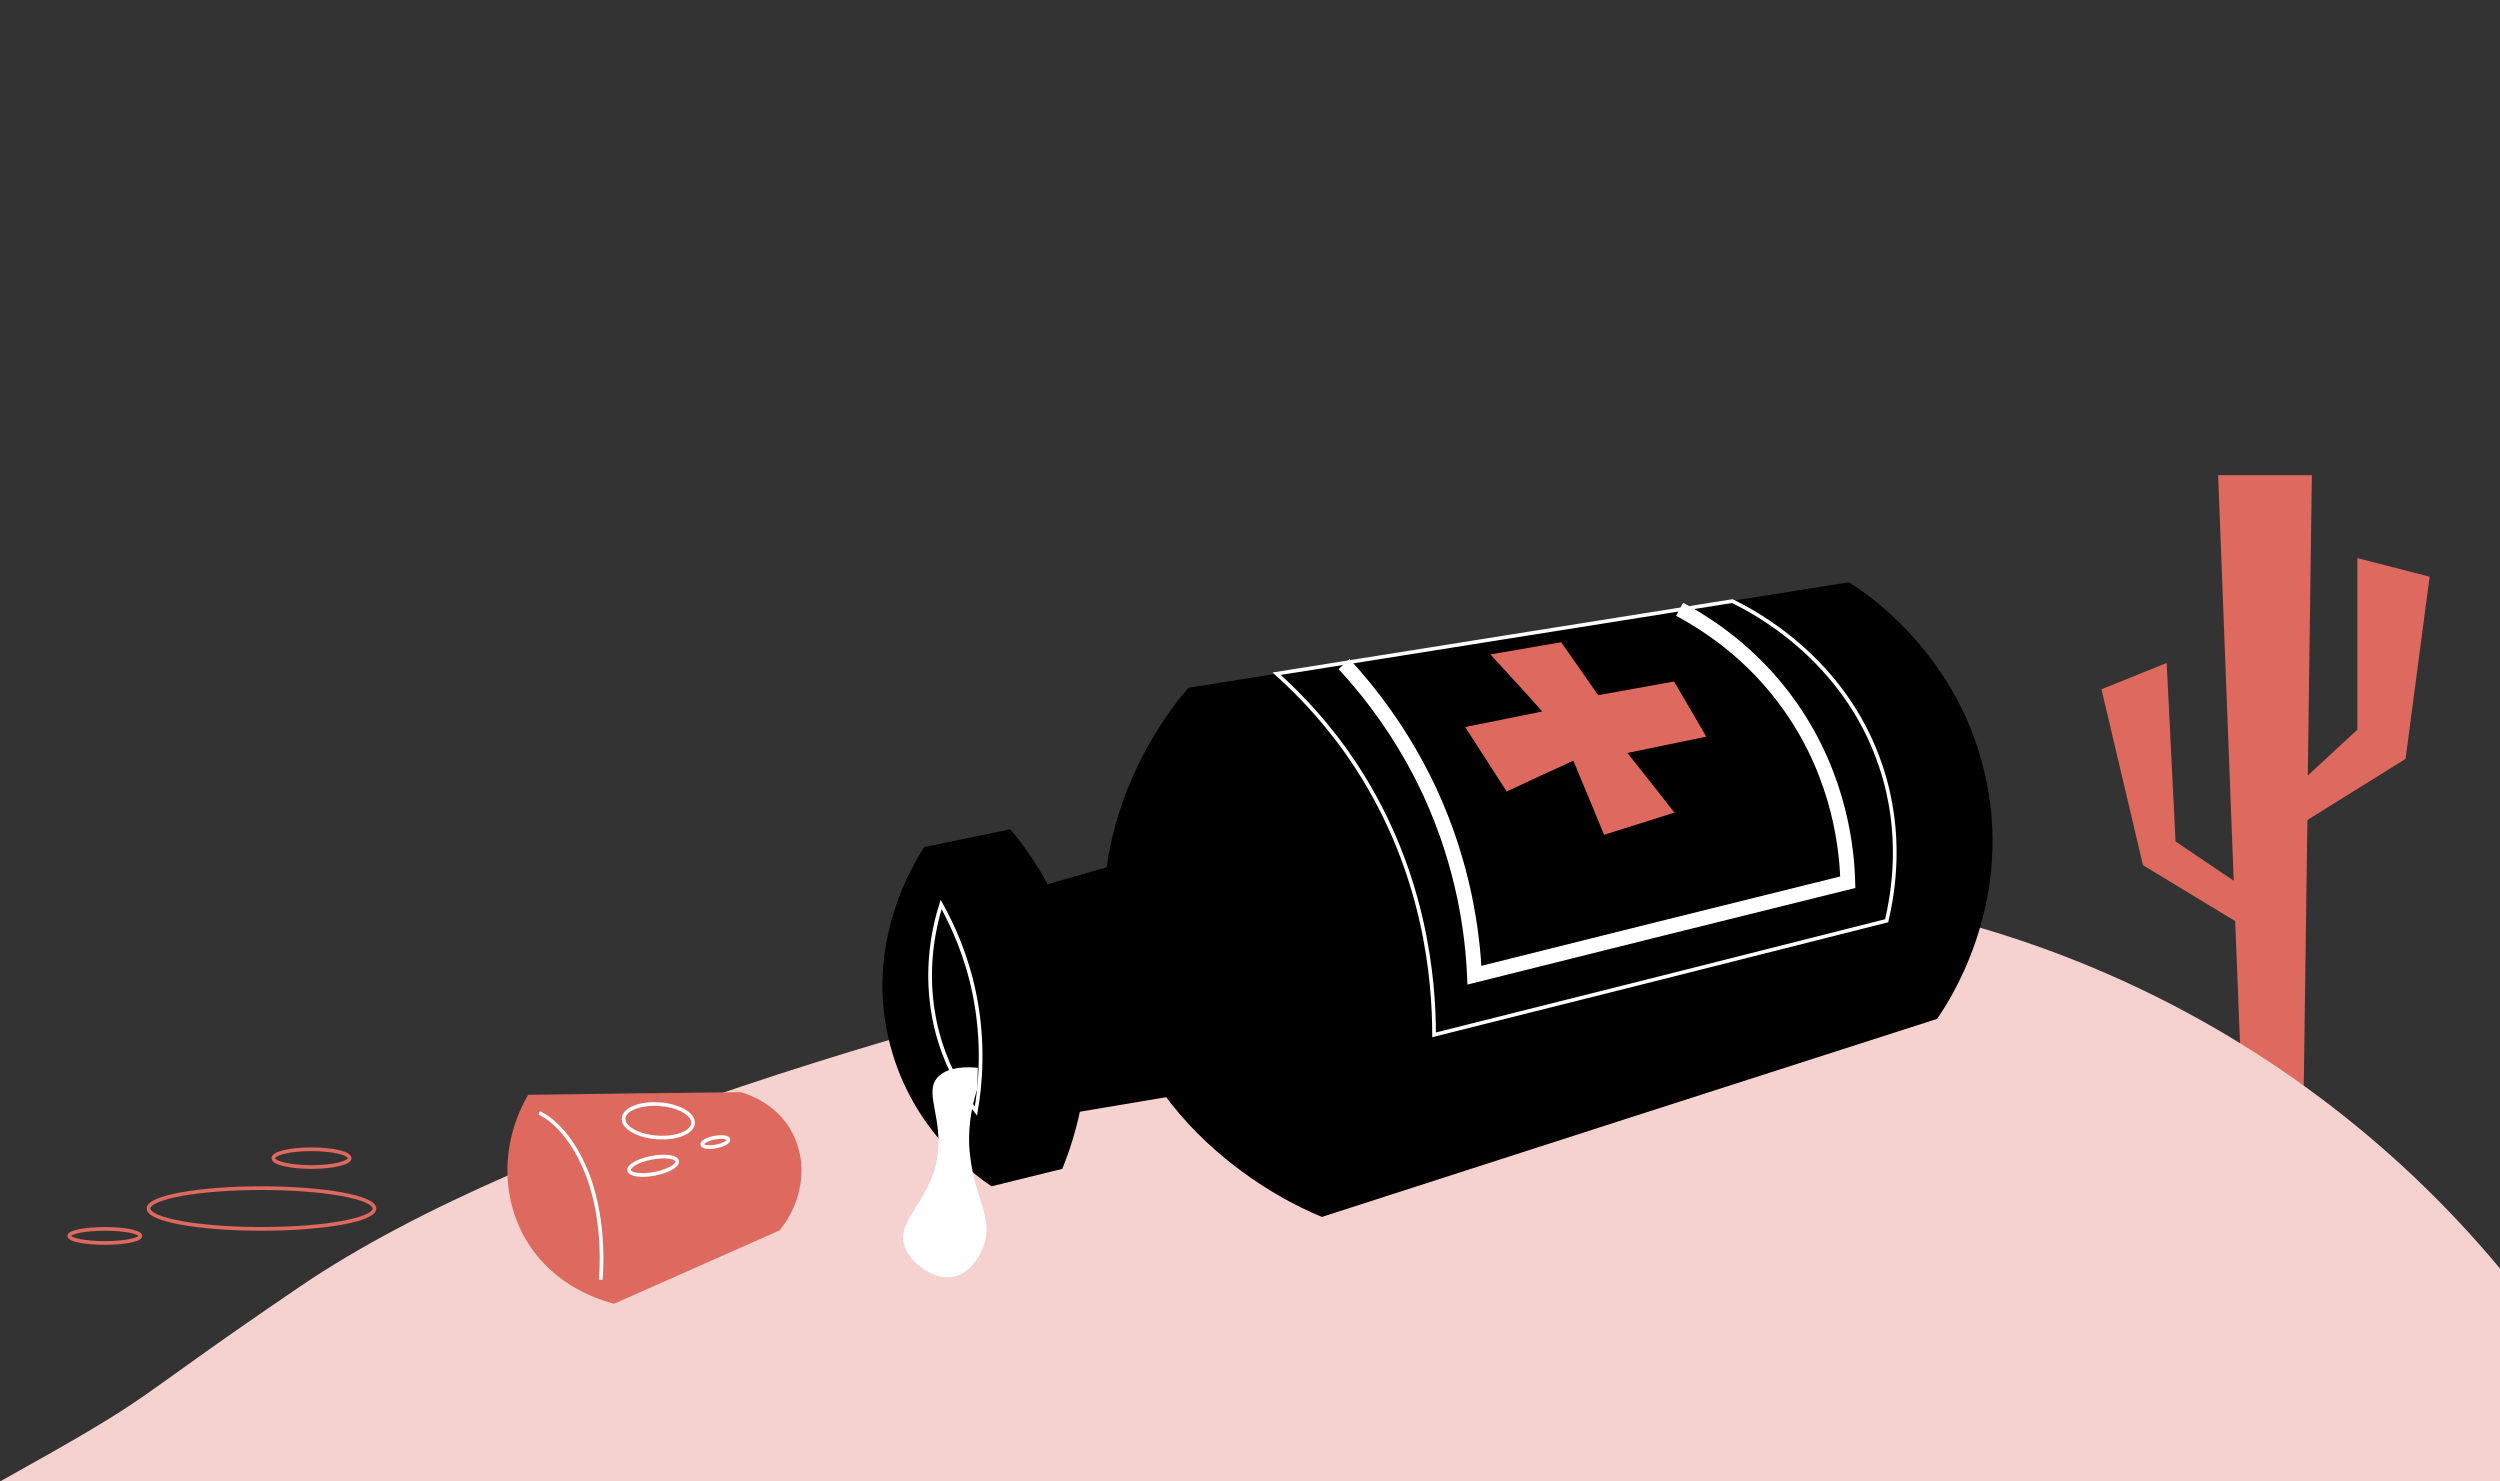
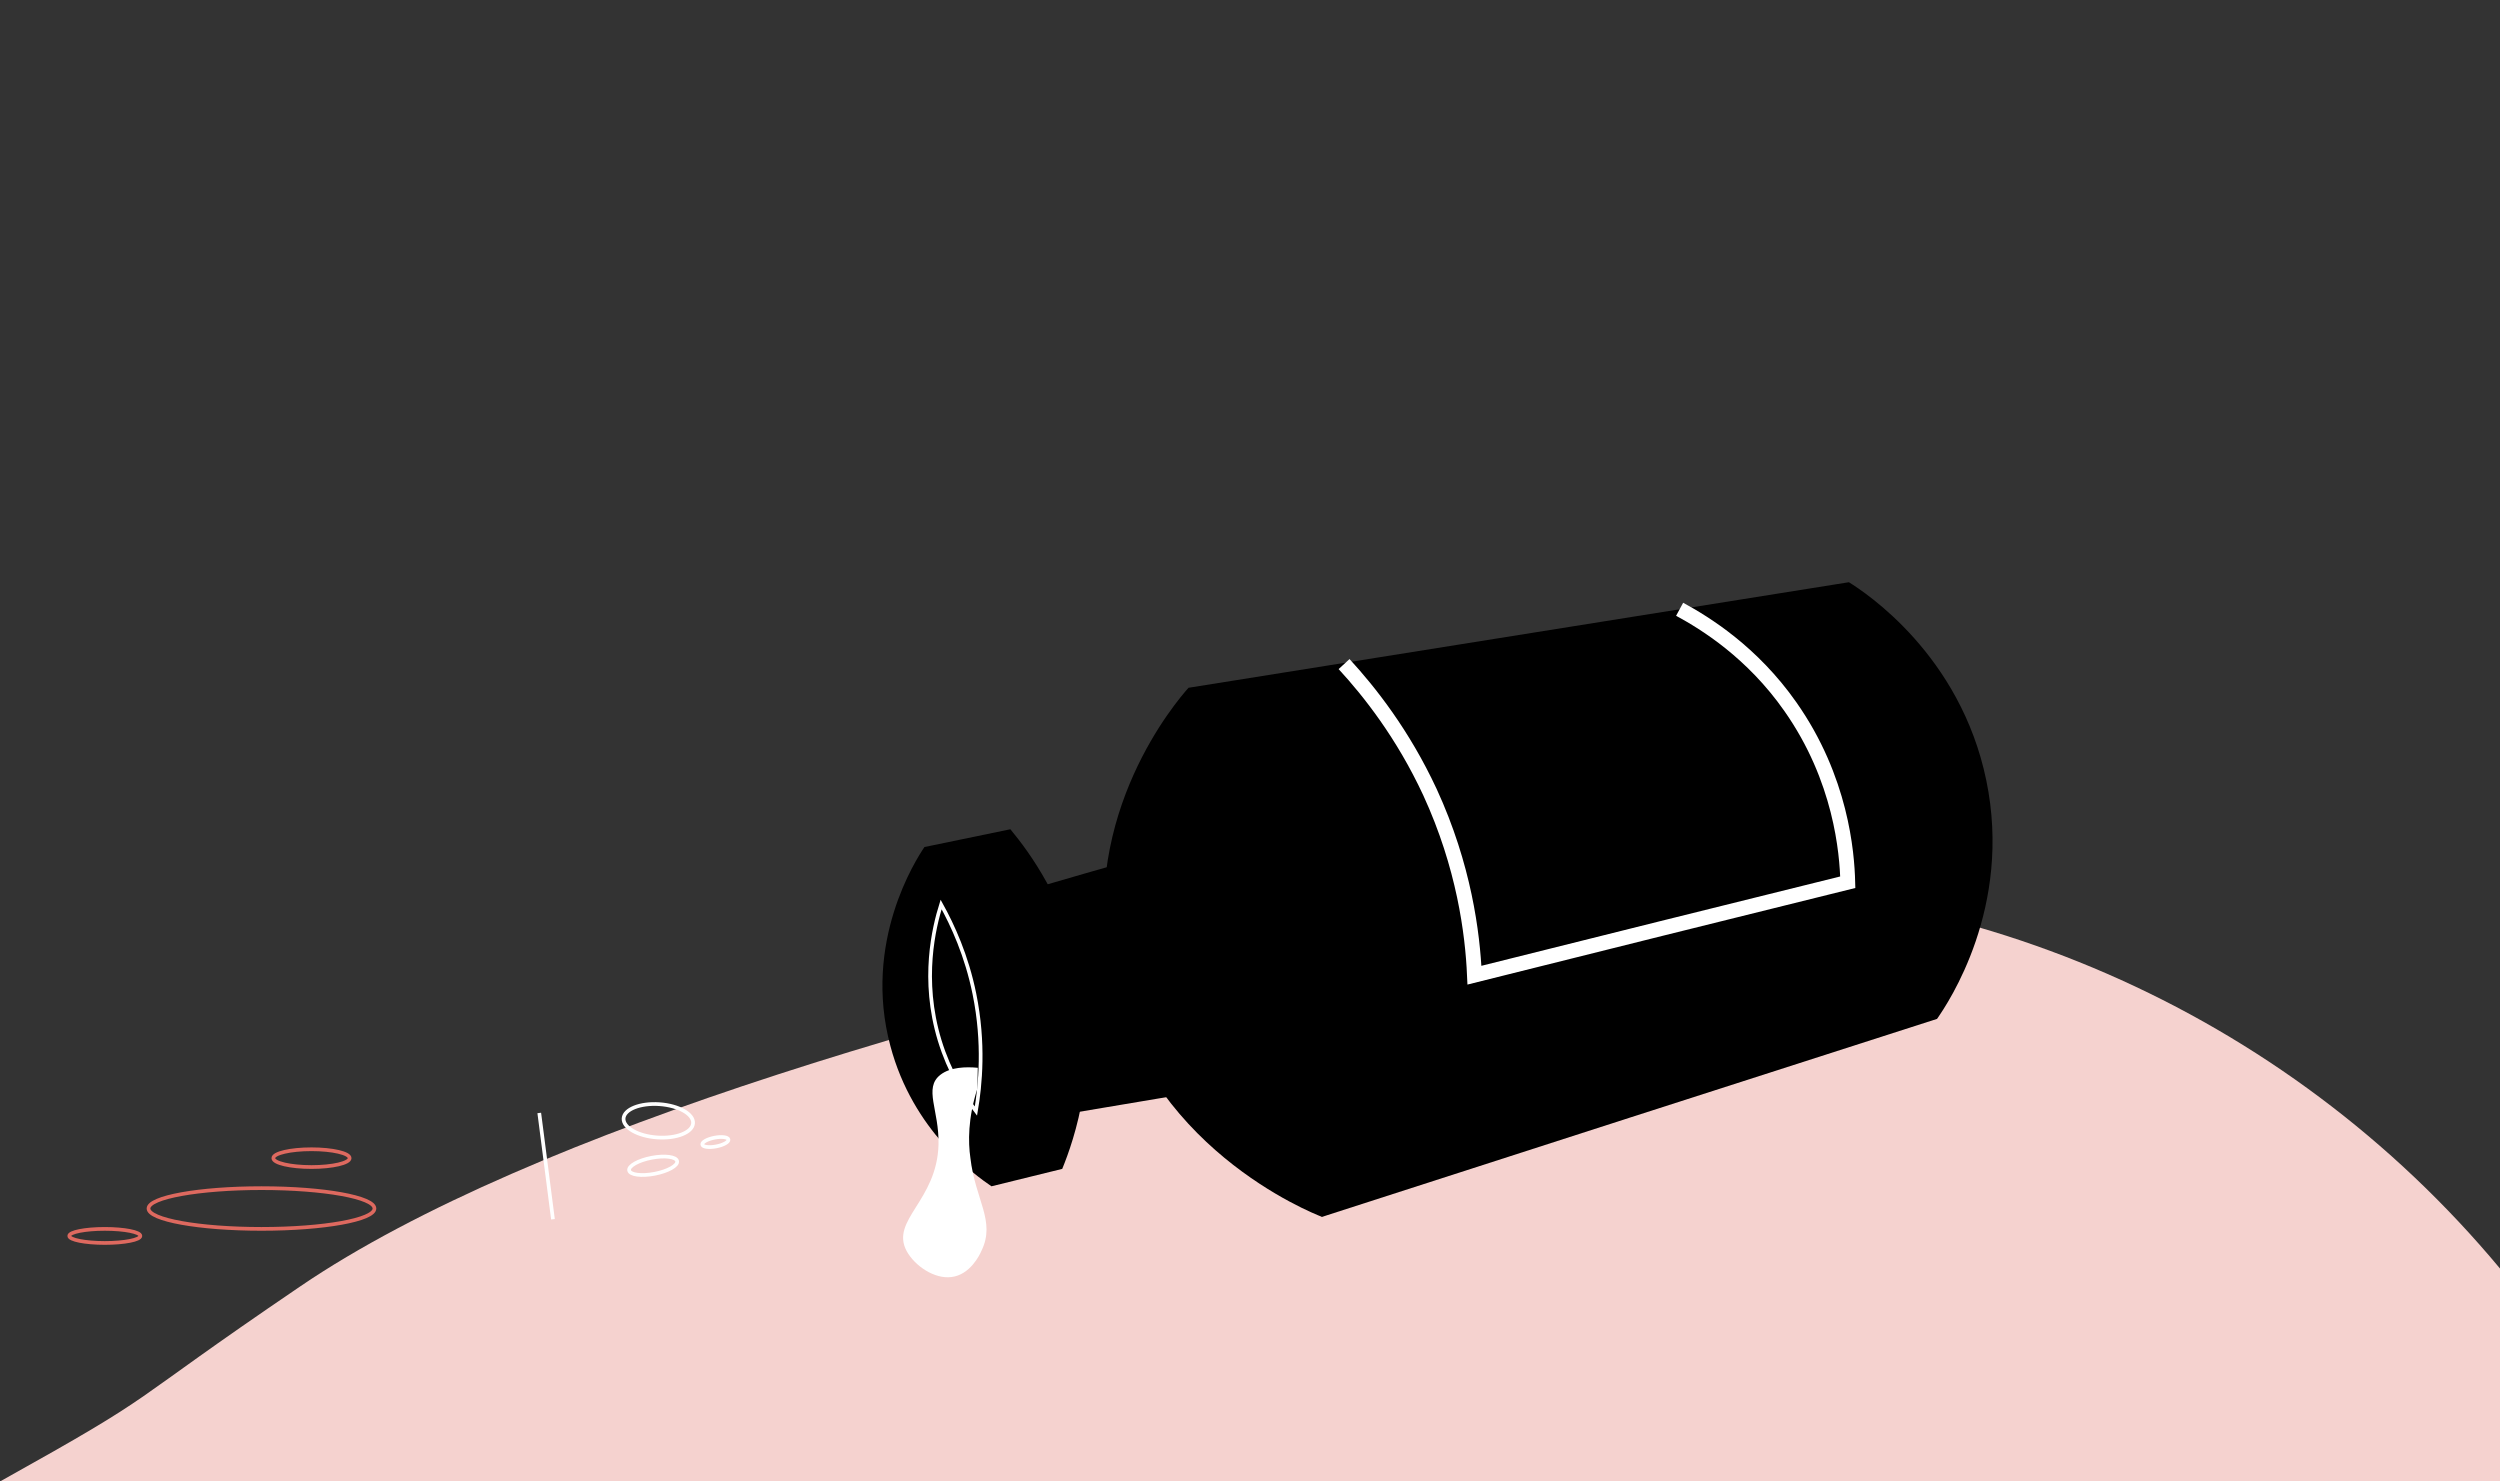
<svg xmlns="http://www.w3.org/2000/svg" version="1.2" baseProfile="tiny" id="Layer_1" x="0px" y="0px" viewBox="0 0 675 400" overflow="visible" xml:space="preserve">
  <rect x="0" y="0" width="675" height="400" fill="#333333" stroke="none" />
-   <polygon fill="#DE695F" points="656,155.7 636.5,150.7 636.5,197 623.1,209.4 624.2,128.3 598.9,128.3 603.1,237.8 587.4,227.2   585,179 567.4,186.1 578.6,233.6 603.5,248.7 605.6,301.8 621.9,301.8 623,221.4 649.5,204.9 " />
  <path fill="#F5D2CF" d="M675,342.5V400H0c45.6-25.4,30.9-18.6,81.1-52.7c62.8-42.7,185.3-76.9,287.1-98.8c2-0.4,3.9-0.9,5.9-1.3  c23.3-5.3,44.4-6.8,64.4-7.9C529.1,234.5,616.9,272.7,675,342.5L675,342.5z" />
  <g>
    <path d="M320.9,185.7c-3.3,3.7-29.1,33.8-21.5,75.3c8.9,48.5,55.1,66.6,57.4,67.5c3.1-16.1,6.9-48-4.7-85.1   C343.7,216.6,330.3,197.2,320.9,185.7z" />
    <path d="M320.9,185.7c59.4-9.5,118.9-19,178.3-28.5c4.5,2.8,30.1,19.6,37.1,53.5c7.1,34.3-10.3,60.1-13.3,64.4   c-55.4,17.8-110.8,35.6-166.2,53.5C344.8,280.9,332.8,233.3,320.9,185.7z" />
-     <path fill="none" stroke="#FFFFFF" stroke-miterlimit="10" d="M344.7,181.9c41-6.5,82-13.1,123-19.6c5.2,2.5,30.3,15.2,40.1,44.5   c6.2,18.4,3.3,34.5,1.6,41.8c-40.7,10.3-81.4,20.6-122.2,30.8c0-14.7-2.3-43.7-20.8-72.2C359.4,196.4,351.6,188.1,344.7,181.9z" />
    <path d="M315.4,229.4c-15,4.3-30.1,8.6-45.1,13c-2.1,1.9-11.8,10.7-12.3,24.5c-0.5,14.6,9.4,28.7,25,34.7c15.5-2.6,31-5.2,46.4-7.8   c1.9-3.9,8.8-19.7,3.1-38.6C328.3,241,319.3,232.6,315.4,229.4z" />
    <path d="M272.8,223.9c-7.7,1.6-15.4,3.2-23.2,4.8c-2.3,3.4-16.7,25.7-9.2,53.7c6.1,23,22.9,34.9,27.3,37.9   c6.4-1.6,12.7-3.1,19.1-4.7c3.2-7.8,10.4-28.4,4.7-53.9C287.4,243.2,278.2,230.4,272.8,223.9z" />
-     <path fill="#DE695F" d="M402.4,176.7c4.7,5.1,9.4,10.2,14,15.4c-6.9,1.4-13.9,2.8-20.8,4.2c3.7,5.8,7.5,11.6,11.2,17.4   c6-2.8,12-5.6,18-8.3c2.8,6.7,5.6,13.4,8.3,20c6.3-2,12.7-4,19-6c-4.2-5.4-8.5-10.8-12.7-16.1c7.1-1.5,14.2-2.9,21.3-4.4   c-2.9-5-5.8-9.9-8.7-14.9c-6.8,1.2-13.6,2.5-20.5,3.7c-3.3-4.8-6.7-9.6-10-14.3C415.1,174.5,408.8,175.6,402.4,176.7z" />
    <path fill="none" stroke="#FFFFFF" stroke-width="4" stroke-miterlimit="10" d="M362.9,179.3c6.9,7.5,15.9,18.9,23.2,34.6   c9.2,20,11.5,38.1,12,49.4c33.6-8.4,67.2-16.8,100.8-25.1c-0.2-8-1.8-27.9-15.5-47.4c-10.3-14.7-22.9-22.5-29.9-26.3" />
    <g>
-       <path fill="#DE695F" d="M200.1,294.9c1.8,0.5,9.7,3.1,13.8,10.9c4.3,8.1,3,18.5-3.4,26.4c-14.9,6.6-29.8,13.2-44.7,19.8    c-2.7-0.7-16.1-4.2-23.8-17.3c-6.9-11.8-6.6-26.7,0.6-39.1C161.8,295.3,181,295.1,200.1,294.9z" />
      <ellipse transform="matrix(6.983683e-02 -0.998 0.998 6.983683e-02 -136.758 458.826)" fill="none" stroke="#FFFFFF" stroke-miterlimit="10" cx="177.7" cy="302.7" rx="4.5" ry="9.4" />
      <ellipse transform="matrix(0.982 -0.189 0.189 0.982 -56.358 39.066)" fill="none" stroke="#FFFFFF" stroke-miterlimit="10" cx="176.4" cy="314.7" rx="6.6" ry="2.2" />
      <ellipse transform="matrix(0.982 -0.189 0.189 0.982 -54.84 42.118)" fill="none" stroke="#FFFFFF" stroke-miterlimit="10" cx="193.2" cy="308.3" rx="3.6" ry="1.2" />
-       <path fill="none" stroke="#FFFFFF" stroke-miterlimit="10" d="M145.6,300.5c0,0,7.6,2.9,12.9,16.3s3.7,28.7,3.7,28.7" />
+       <path fill="none" stroke="#FFFFFF" stroke-miterlimit="10" d="M145.6,300.5s3.7,28.7,3.7,28.7" />
    </g>
    <path fill="none" stroke="#FFFFFF" stroke-miterlimit="10" d="M254.1,244.2c-1.9,6.1-5.4,20.2-0.4,36.7c2.6,8.5,6.6,14.9,9.8,19.1   c1.2-7,2.3-18.3-0.4-31.6C261,258,257.2,249.8,254.1,244.2z" />
    <path fill="#FFFFFF" d="M263.9,293.9c0-1.9,0.1-3.7,0.1-5.6c-3.2-0.3-7.4-0.2-10.1,1.9c-4.6,3.6-0.3,9.5-0.5,18.8   c-0.4,15.3-13.1,20.4-8.6,28.8c2.2,4,7.5,7.6,12.1,7c5-0.6,7.6-5.9,8.1-7.1c3.9-8-1.7-13.7-3-25.1   C261.4,308.4,261.3,302,263.9,293.9z" />
  </g>
  <g>
    <ellipse fill="none" stroke="#DE695F" stroke-miterlimit="10" cx="70.6" cy="326.3" rx="30.5" ry="5.5" />
    <ellipse fill="none" stroke="#DE695F" stroke-miterlimit="10" cx="28.3" cy="333.7" rx="9.6" ry="1.9" />
    <ellipse fill="none" stroke="#DE695F" stroke-miterlimit="10" cx="84.1" cy="312.7" rx="10.3" ry="2.4" />
  </g>
</svg>